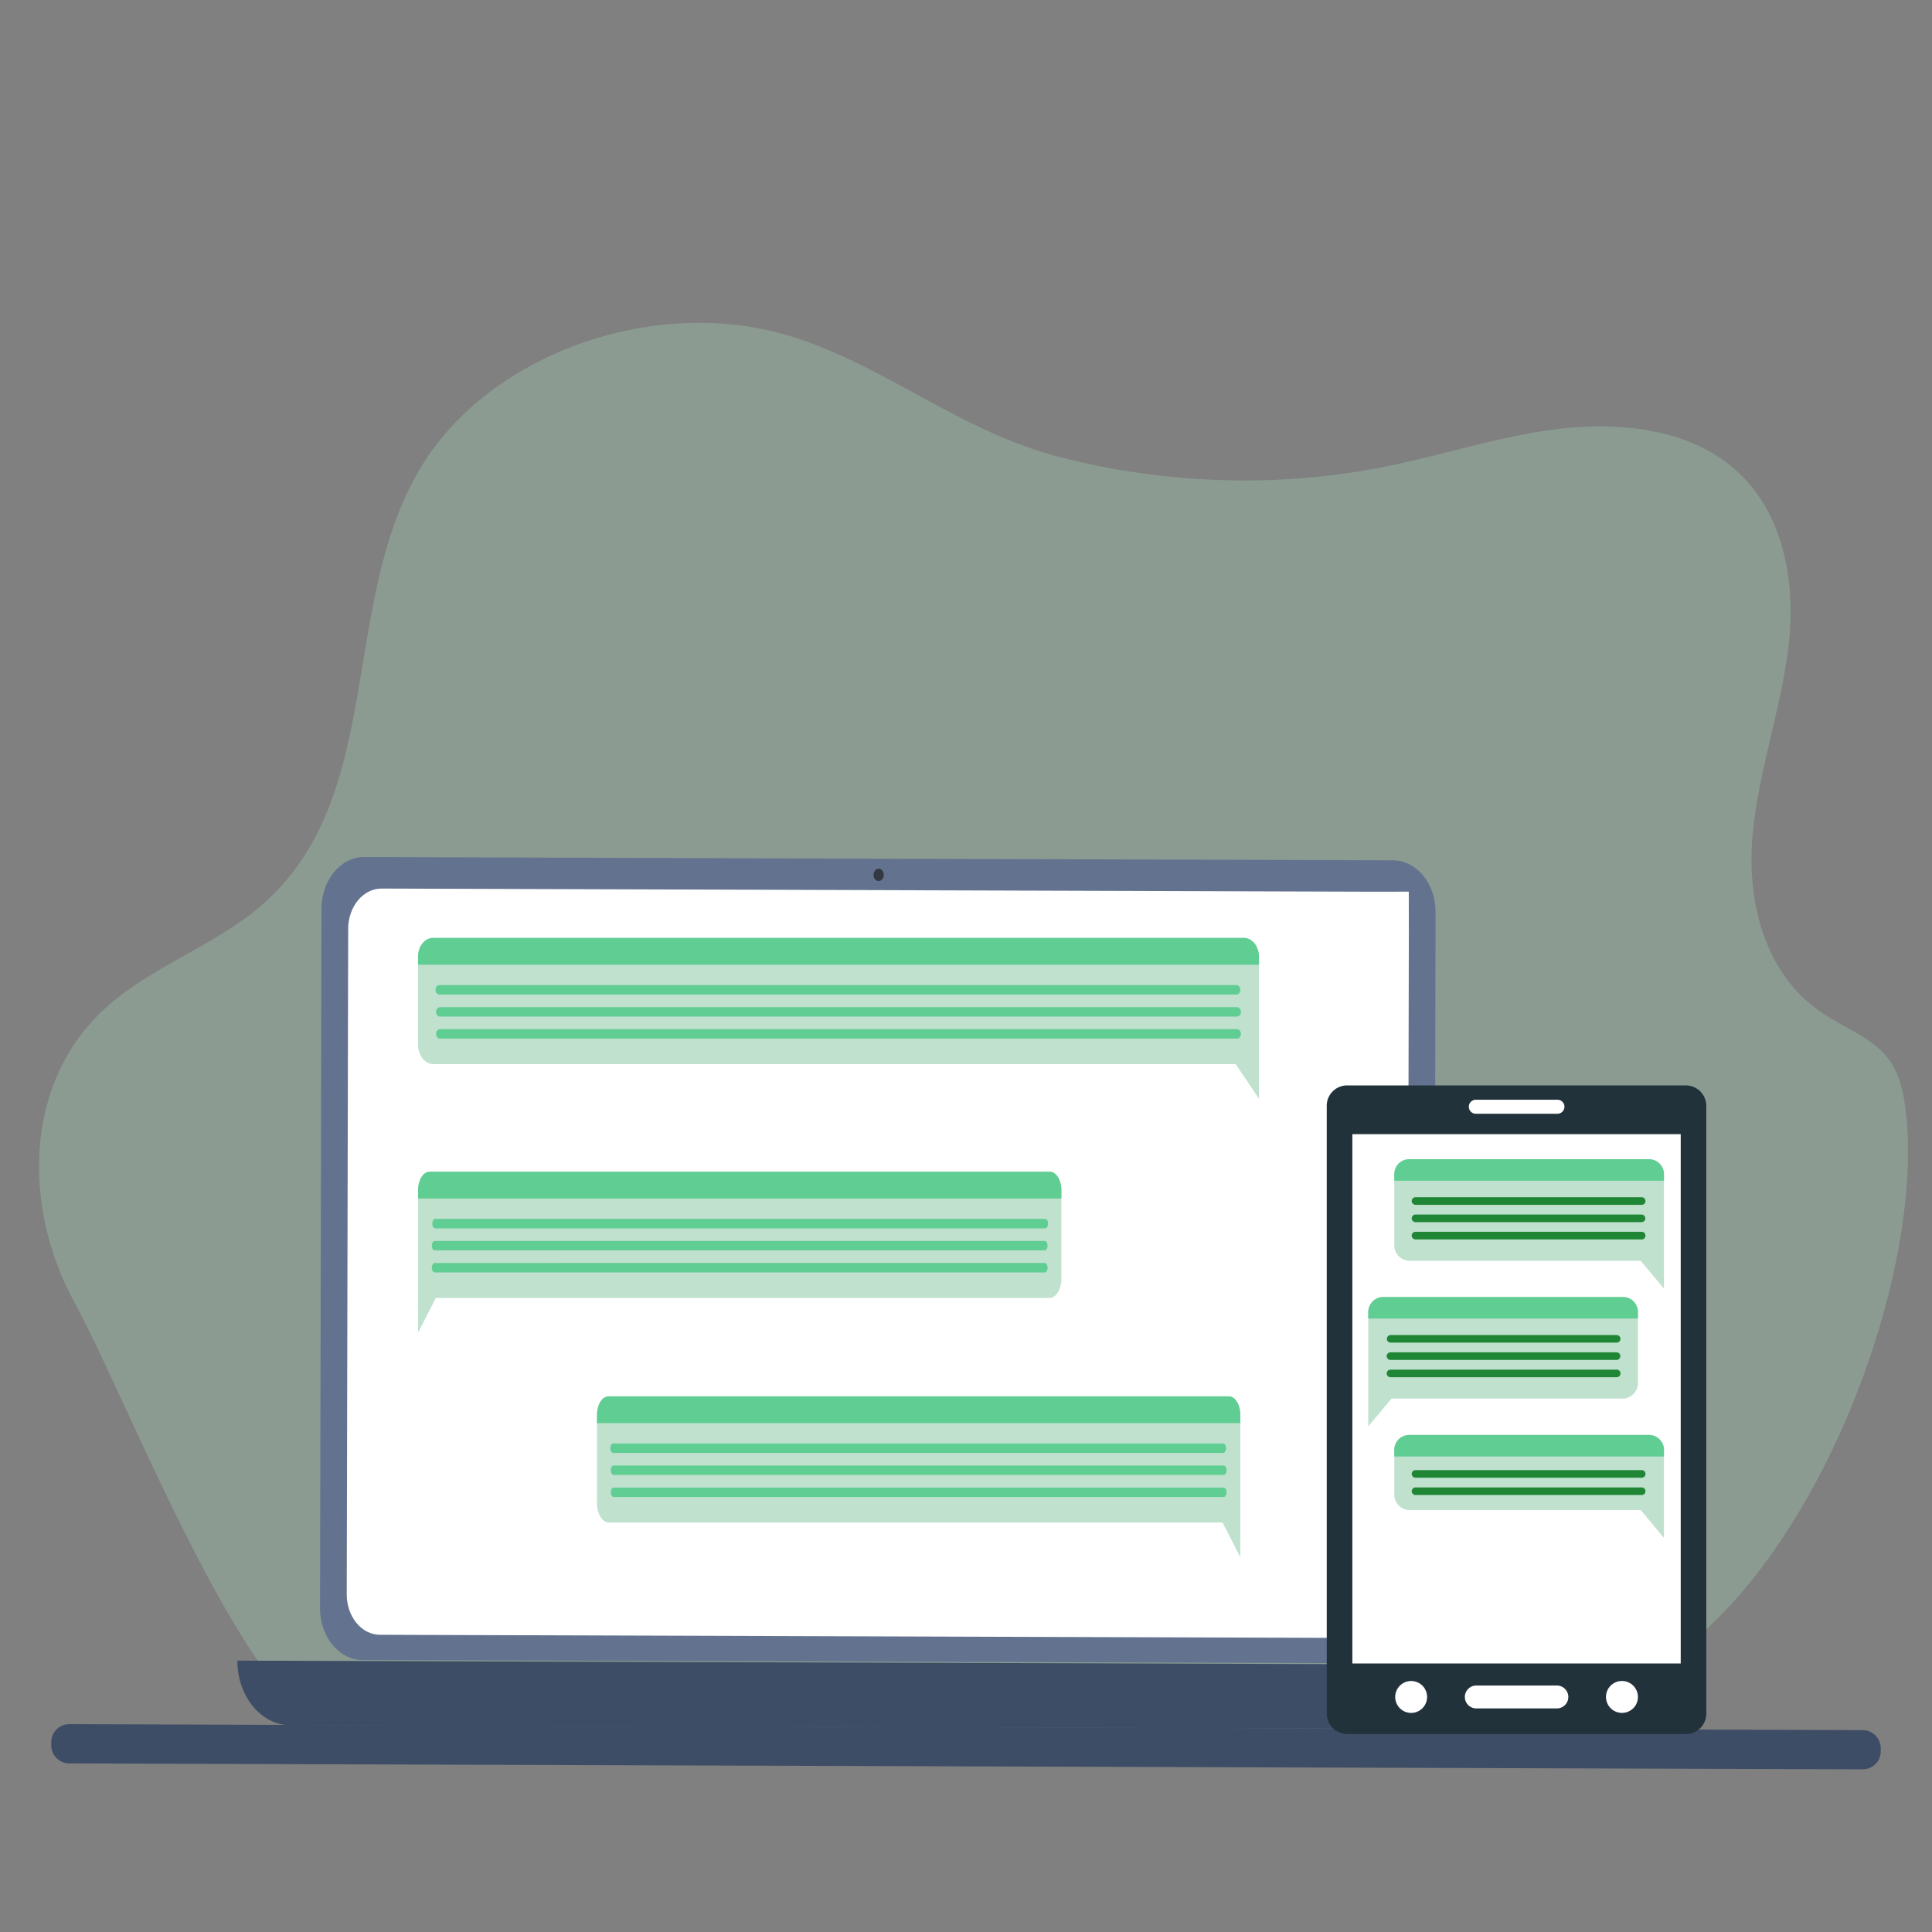
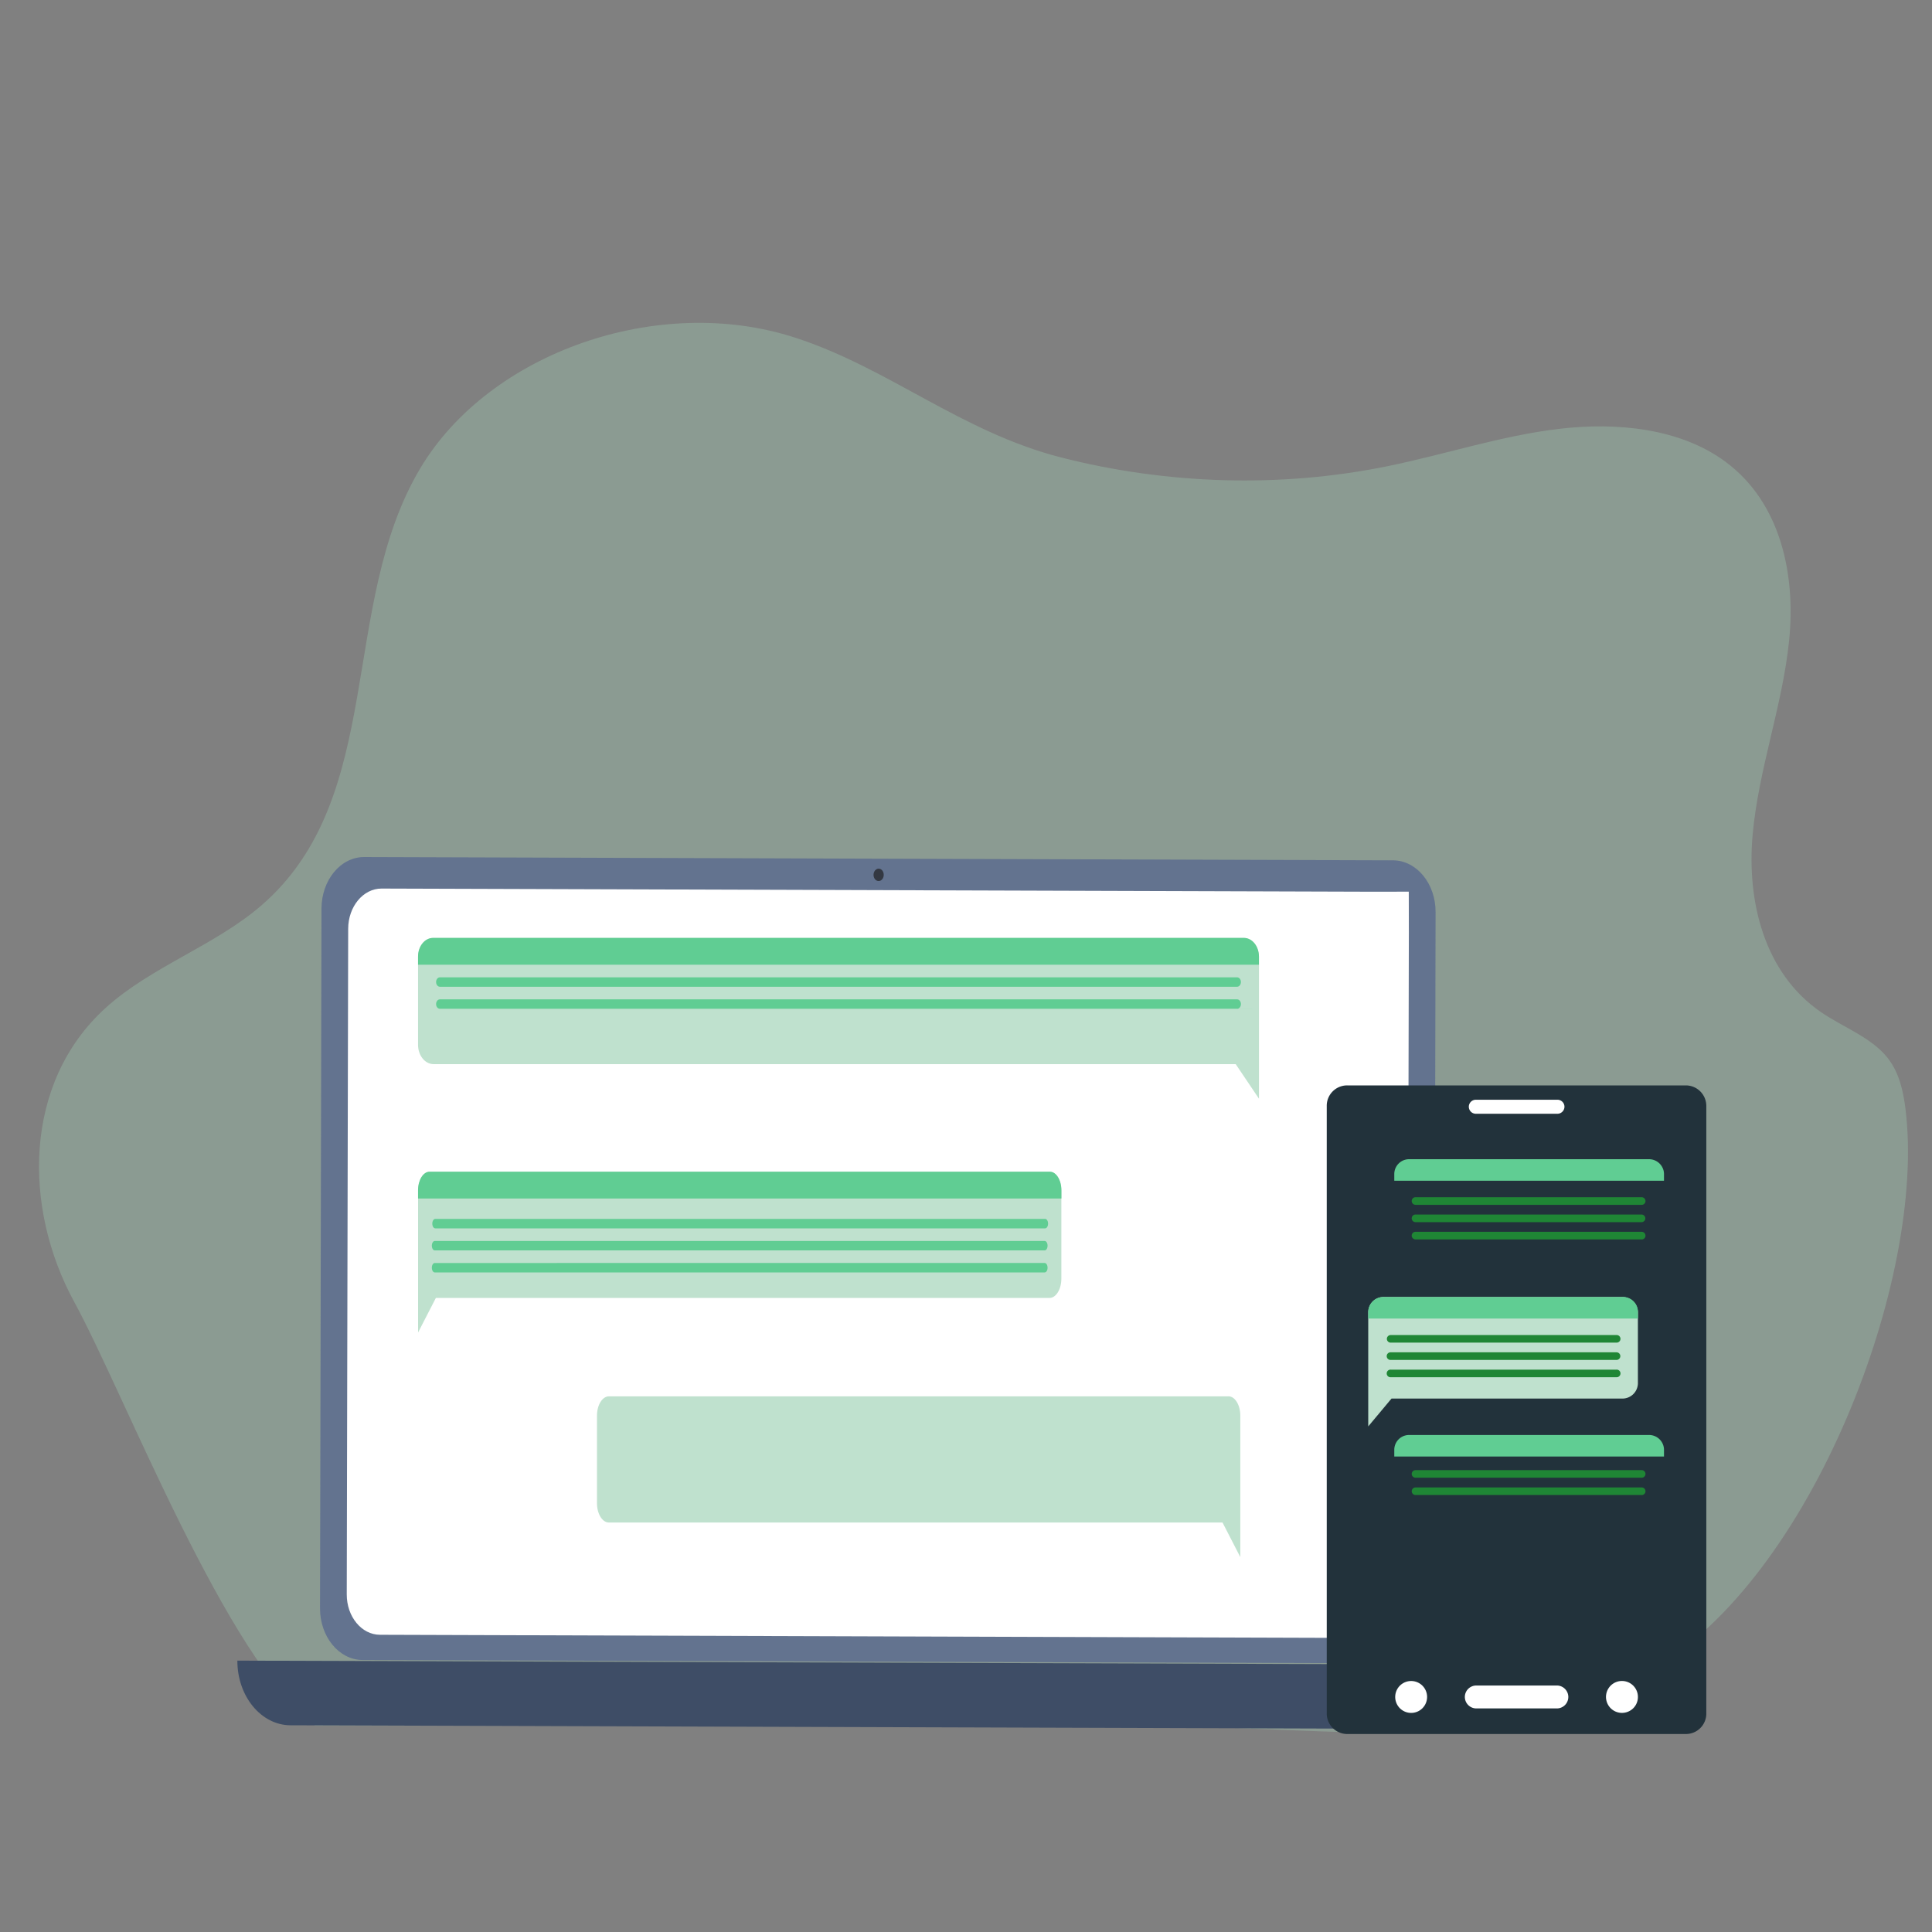
<svg xmlns="http://www.w3.org/2000/svg" width="50" height="50" fill="none">
  <rect width="100%" height="100%" fill="#808080" stroke="none" />
  <mask id="a" style="mask-type:luminance" maskUnits="userSpaceOnUse" x="0" y="0" width="50" height="50">
    <path d="M0 .129h50v49.834H0V.129z" fill="#fff" />
  </mask>
  <g mask="url(#a)">
    <path opacity=".24" d="M49.316 28.714c-.058-.467-.161-.947-.46-1.33-.418-.533-1.14-.789-1.718-1.183-1.493-1.016-1.931-2.894-1.781-4.587.15-1.694.77-3.335.944-5.025.175-1.691-.2-3.57-1.647-4.64-1.164-.861-2.8-1.029-4.305-.85-1.503.178-2.944.66-4.425.963-2.792.573-5.728.475-8.463-.223-2.582-.66-4.456-2.312-6.881-3.1-3.53-1.15-7.91.376-9.703 3.38C8.758 15.673 10 20.63 6.77 23.428c-1.203 1.043-2.859 1.589-4.036 2.656-2.14 1.94-2.138 5.18-.815 7.605 1.323 2.426 3.93 9.243 6.233 10.973h20.99c6.066 0 9.46.936 13.606-1.447 4.143-2.382 7.104-10.129 6.568-14.498v-.003z" fill="#B0F4CF" />
-     <path d="m48.204 45.79-46.411-.153a.468.468 0 0 1-.466-.468v-.084a.465.465 0 0 1 .47-.464l46.41.154a.47.47 0 0 1 .466.467v.084a.464.464 0 0 1-.47.464z" fill="#3E4D66" />
    <path d="M12.198 43.277c.507.123 1.014.24 1.523.35h.533l-2.055-.35z" fill="#BFD2FF" />
    <path d="m36.008 43.046-26.626-.085c-.61-.003-1.102-.603-1.1-1.34l.038-18.108c.002-.738.497-1.336 1.106-1.333l26.627.085c.609.003 1.103.603 1.1 1.34l-.039 18.108c-.002.737-.497 1.334-1.106 1.333z" fill="#63738F" />
    <path d="M22.871 22.641c0 .09-.06.16-.132.16-.074 0-.132-.071-.132-.16.001-.09.06-.16.133-.16.074 0 .132.072.131.16z" fill="#333842" />
    <path d="m39.245 43.082-33.102-.105c-.002.92.612 1.669 1.372 1.673l30.35.096c.76.002 1.377-.743 1.38-1.664z" fill="#3E4D66" />
    <path d="m9.833 42.308 25.725.083h.001c.476.001.863-.466.864-1.042l.038-17.223-.002-1.05-.858.002-25.726-.082c-.476-.001-.863.466-.864 1.042l-.037 17.223c-.002.577.383 1.046.86 1.047z" fill="#fff" />
    <path d="M32.178 24.273H11.222c-.222 0-.403.224-.403.5v2.268c0 .275.18.499.403.499H31.98l.602.894v-3.662c0-.275-.18-.499-.403-.499z" fill="#BFE1CE" />
-     <path d="M32.581 24.967H10.819v-.215c0-.264.173-.479.387-.479h20.989c.213 0 .386.215.386.479v.215zm-.58.772H11.369c-.054 0-.098-.055-.098-.122 0-.068.044-.123.098-.123h20.632c.054 0 .098.055.098.123 0 .067-.044.122-.098.122zm.015.57H11.384c-.054 0-.098-.055-.098-.122s.044-.122.098-.122h20.632c.055 0 .099.055.099.122s-.044.122-.099.122zm0 .57H11.384c-.054 0-.098-.054-.098-.122 0-.067.044-.122.098-.122h20.632c.055 0 .099.055.099.122 0 .068-.044.123-.099.123z" fill="#60CD93" />
+     <path d="M32.581 24.967H10.819v-.215c0-.264.173-.479.387-.479h20.989c.213 0 .386.215.386.479v.215zH11.369c-.054 0-.098-.055-.098-.122 0-.068.044-.123.098-.123h20.632c.054 0 .098.055.098.123 0 .067-.044.122-.098.122zm.015.57H11.384c-.054 0-.098-.055-.098-.122s.044-.122.098-.122h20.632c.055 0 .099.055.099.122s-.044.122-.099.122zm0 .57H11.384c-.054 0-.098-.054-.098-.122 0-.067.044-.122.098-.122h20.632c.055 0 .099.055.099.122 0 .068-.044.123-.099.123z" fill="#60CD93" />
    <path d="M11.128 30.324H27.16c.17 0 .308.224.308.5v2.267c0 .276-.138.5-.308.5H11.28l-.46.894v-3.662c0-.275.137-.499.308-.499z" fill="#BFE1CE" />
    <path d="M10.82 31.017h16.649v-.214c0-.265-.133-.479-.296-.479H11.115c-.163 0-.296.214-.296.479v.214zm.444.773h15.784c.042 0 .076-.055.076-.123 0-.067-.034-.122-.076-.122H11.264c-.042 0-.076.055-.076.122 0 .068.034.122.075.122zm-.012.57h15.784c.042 0 .075-.055.075-.122s-.033-.122-.075-.122H11.251c-.041 0-.075.055-.075.122s.034.122.075.122zm0 .57h15.784c.042 0 .075-.054.075-.122 0-.067-.033-.122-.075-.122H11.251c-.041 0-.075.055-.075.122 0 .068.034.122.075.122z" fill="#60CD93" />
    <path d="M31.791 36.137H15.759c-.17 0-.309.223-.309.499v2.268c0 .275.138.499.309.499h15.88l.46.894v-3.661c0-.276-.138-.5-.308-.5z" fill="#BFE1CE" />
-     <path d="M32.1 36.83H15.45v-.215c0-.264.133-.478.296-.478h16.058c.163 0 .296.214.296.478v.215zm-.445.772H15.871c-.042 0-.076-.055-.076-.122s.034-.122.076-.122h15.784c.042 0 .076.055.076.122s-.034.122-.076.122zm.012.57H15.883c-.042 0-.076-.054-.076-.122 0-.067.034-.122.076-.122h15.784c.042 0 .076.055.076.122 0 .068-.034.122-.076.122zm0 .57H15.883c-.042 0-.076-.054-.076-.121 0-.068.034-.122.076-.122h15.784c.042 0 .076.054.076.122 0 .067-.034.122-.076.122z" fill="#60CD93" />
    <path d="M34.866 28.09h8.763a.531.531 0 0 1 .53.527v15.731a.527.527 0 0 1-.53.528h-8.763a.53.53 0 0 1-.53-.528v-15.73a.527.527 0 0 1 .53-.528z" fill="#22323B" />
-     <path d="M43.498 29.352h-8.499V43.05h8.498V29.352z" fill="#fff" />
-     <path d="M42.66 30h-6.173a.404.404 0 0 0-.403.402v1.825a.4.4 0 0 0 .403.402h5.974l.602.72v-2.947A.401.401 0 0 0 42.66 30z" fill="#BFE1CE" />
    <path d="M43.063 30.558h-6.979v-.173A.384.384 0 0 1 36.47 30h6.207a.388.388 0 0 1 .357.238c.02.046.03.096.03.147v.173z" fill="#60CD93" />
    <path d="M42.482 31.181h-5.844a.1.1 0 0 1-.095-.06.097.097 0 0 1 0-.077.098.098 0 0 1 .095-.06h5.844a.1.1 0 0 1 .073.028.1.1 0 0 1 .03.07.098.098 0 0 1-.103.099zm0 .448h-5.844a.098.098 0 0 1-.095-.06.097.097 0 0 1 0-.077.098.098 0 0 1 .095-.06h5.844a.099.099 0 0 1 .099.098.098.098 0 0 1-.099.099zm0 .447h-5.844a.1.1 0 0 1-.095-.06.097.097 0 0 1 0-.077.098.098 0 0 1 .095-.06h5.844a.1.1 0 0 1 .073.028.1.1 0 0 1 .03.07.098.098 0 0 1-.103.1z" fill="#1F8635" />
-     <path d="M42.66 37.133h-6.173a.404.404 0 0 0-.403.401v1.144a.4.4 0 0 0 .403.402h5.974l.602.72v-2.265a.4.4 0 0 0-.403-.402z" fill="#BFE1CE" />
    <path d="M43.063 37.695h-6.979v-.173a.384.384 0 0 1 .386-.385h6.207a.388.388 0 0 1 .357.237c.02.047.03.097.03.148v.173z" fill="#60CD93" />
    <path d="M42.482 38.243h-5.844a.1.1 0 0 1-.095-.06.097.097 0 0 1 0-.076.098.098 0 0 1 .095-.06h5.844a.1.1 0 0 1 .073.027.1.1 0 0 1 .03.071.098.098 0 0 1-.103.098zm0 .448h-5.844a.1.1 0 0 1-.072-.027.098.098 0 0 1 0-.142.1.1 0 0 1 .072-.027h5.844a.1.1 0 0 1 .073.027.1.1 0 0 1 .03.07.099.099 0 0 1-.103.1z" fill="#1F8635" />
    <path d="M35.813 33.566h6.173a.404.404 0 0 1 .403.402v1.825a.401.401 0 0 1-.403.402h-5.974l-.602.72v-2.947a.4.4 0 0 1 .403-.402z" fill="#BFE1CE" />
    <path d="M35.41 34.124h6.98v-.172a.384.384 0 0 0-.387-.386h-6.207a.388.388 0 0 0-.356.238.382.382 0 0 0-.03.148v.172z" fill="#60CD93" />
    <path d="M35.99 34.747h5.845a.1.1 0 0 0 .095-.06.098.098 0 0 0-.095-.136H35.99a.099.099 0 0 0-.098.098.098.098 0 0 0 .098.098zm0 .448h5.845a.099.099 0 0 0 .099-.098.098.098 0 0 0-.1-.099H35.99a.098.098 0 0 0-.102.099.098.098 0 0 0 .102.098zm0 .448h5.845a.1.1 0 0 0 .095-.06.098.098 0 0 0-.095-.137H35.99a.1.1 0 0 0-.072.027.097.097 0 0 0-.03.071.098.098 0 0 0 .102.099z" fill="#1F8635" />
    <path d="M40.488 28.642c0 .1-.082.182-.182.182H38.19a.182.182 0 0 1-.177-.182.182.182 0 0 1 .177-.181h2.116c.1 0 .182.081.182.181zm.1 15.276a.297.297 0 0 1-.297.296h-2.084a.298.298 0 0 1-.297-.296c0-.164.133-.297.297-.297h2.084c.163 0 .297.133.297.297zm-3.655 0a.412.412 0 1 1-.825-.001.412.412 0 0 1 .825 0zm5.456 0a.409.409 0 0 1-.255.38.413.413 0 1 1 .255-.38z" fill="#fff" />
  </g>
</svg>